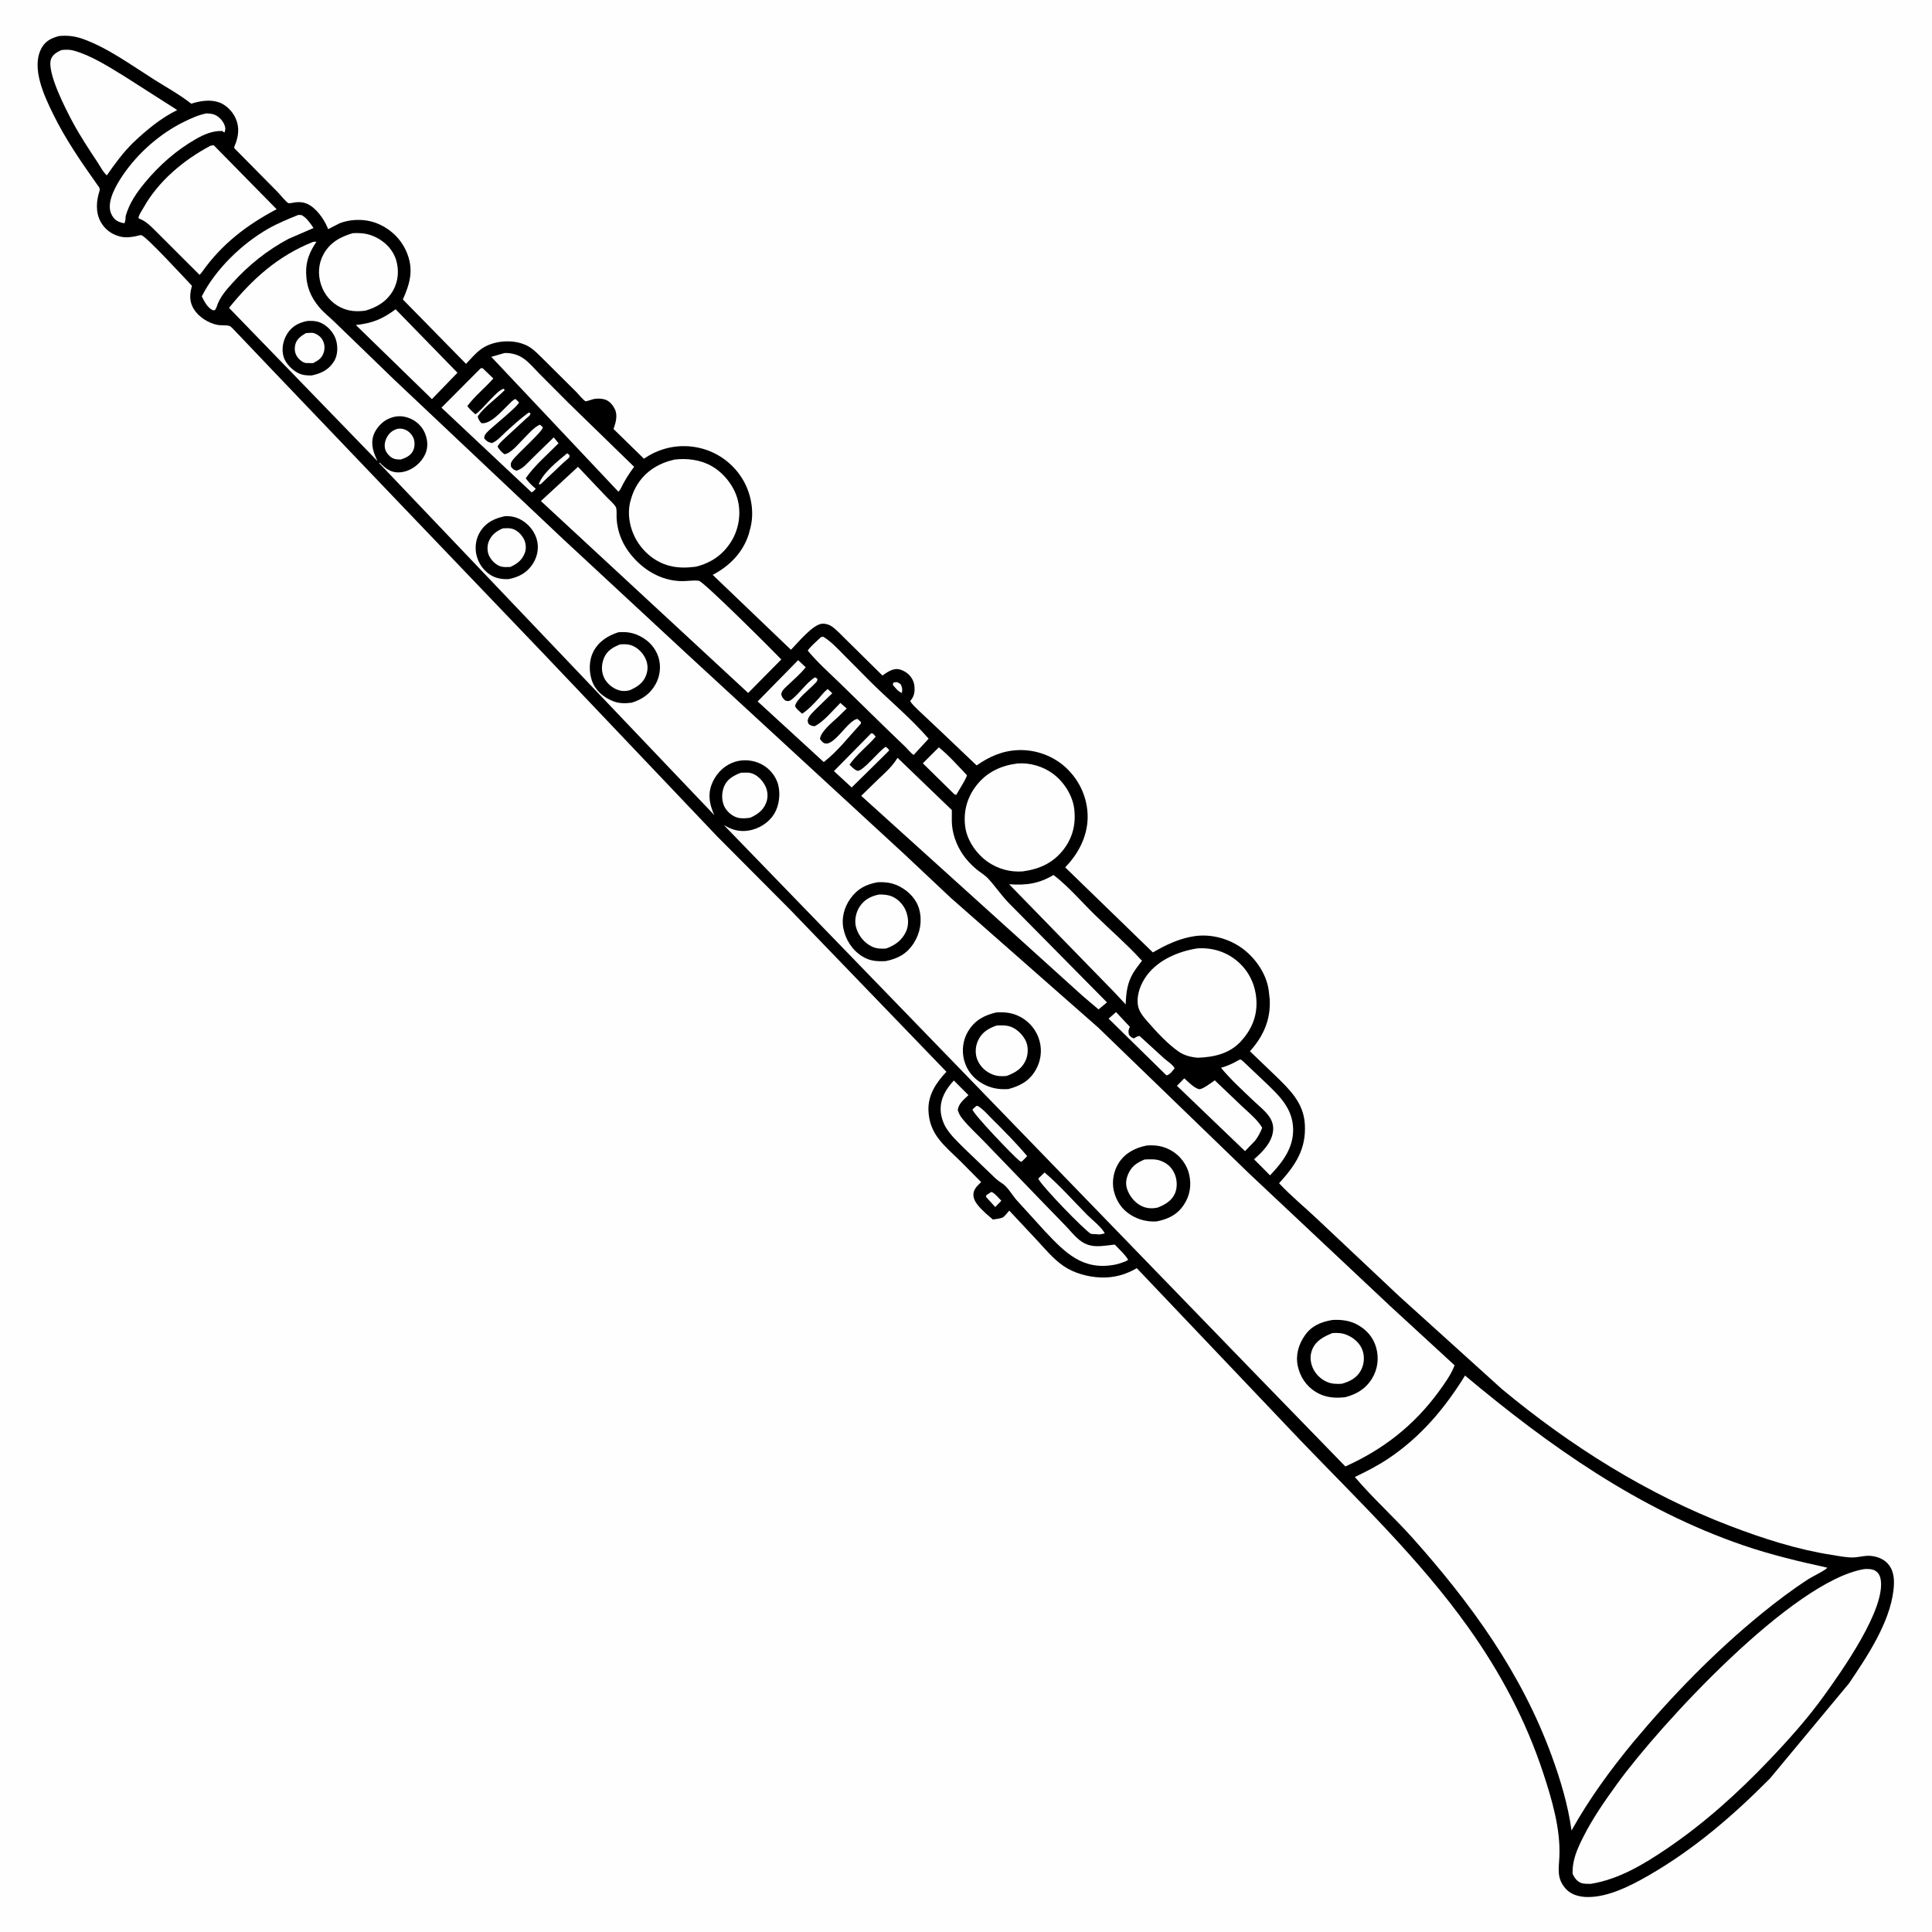
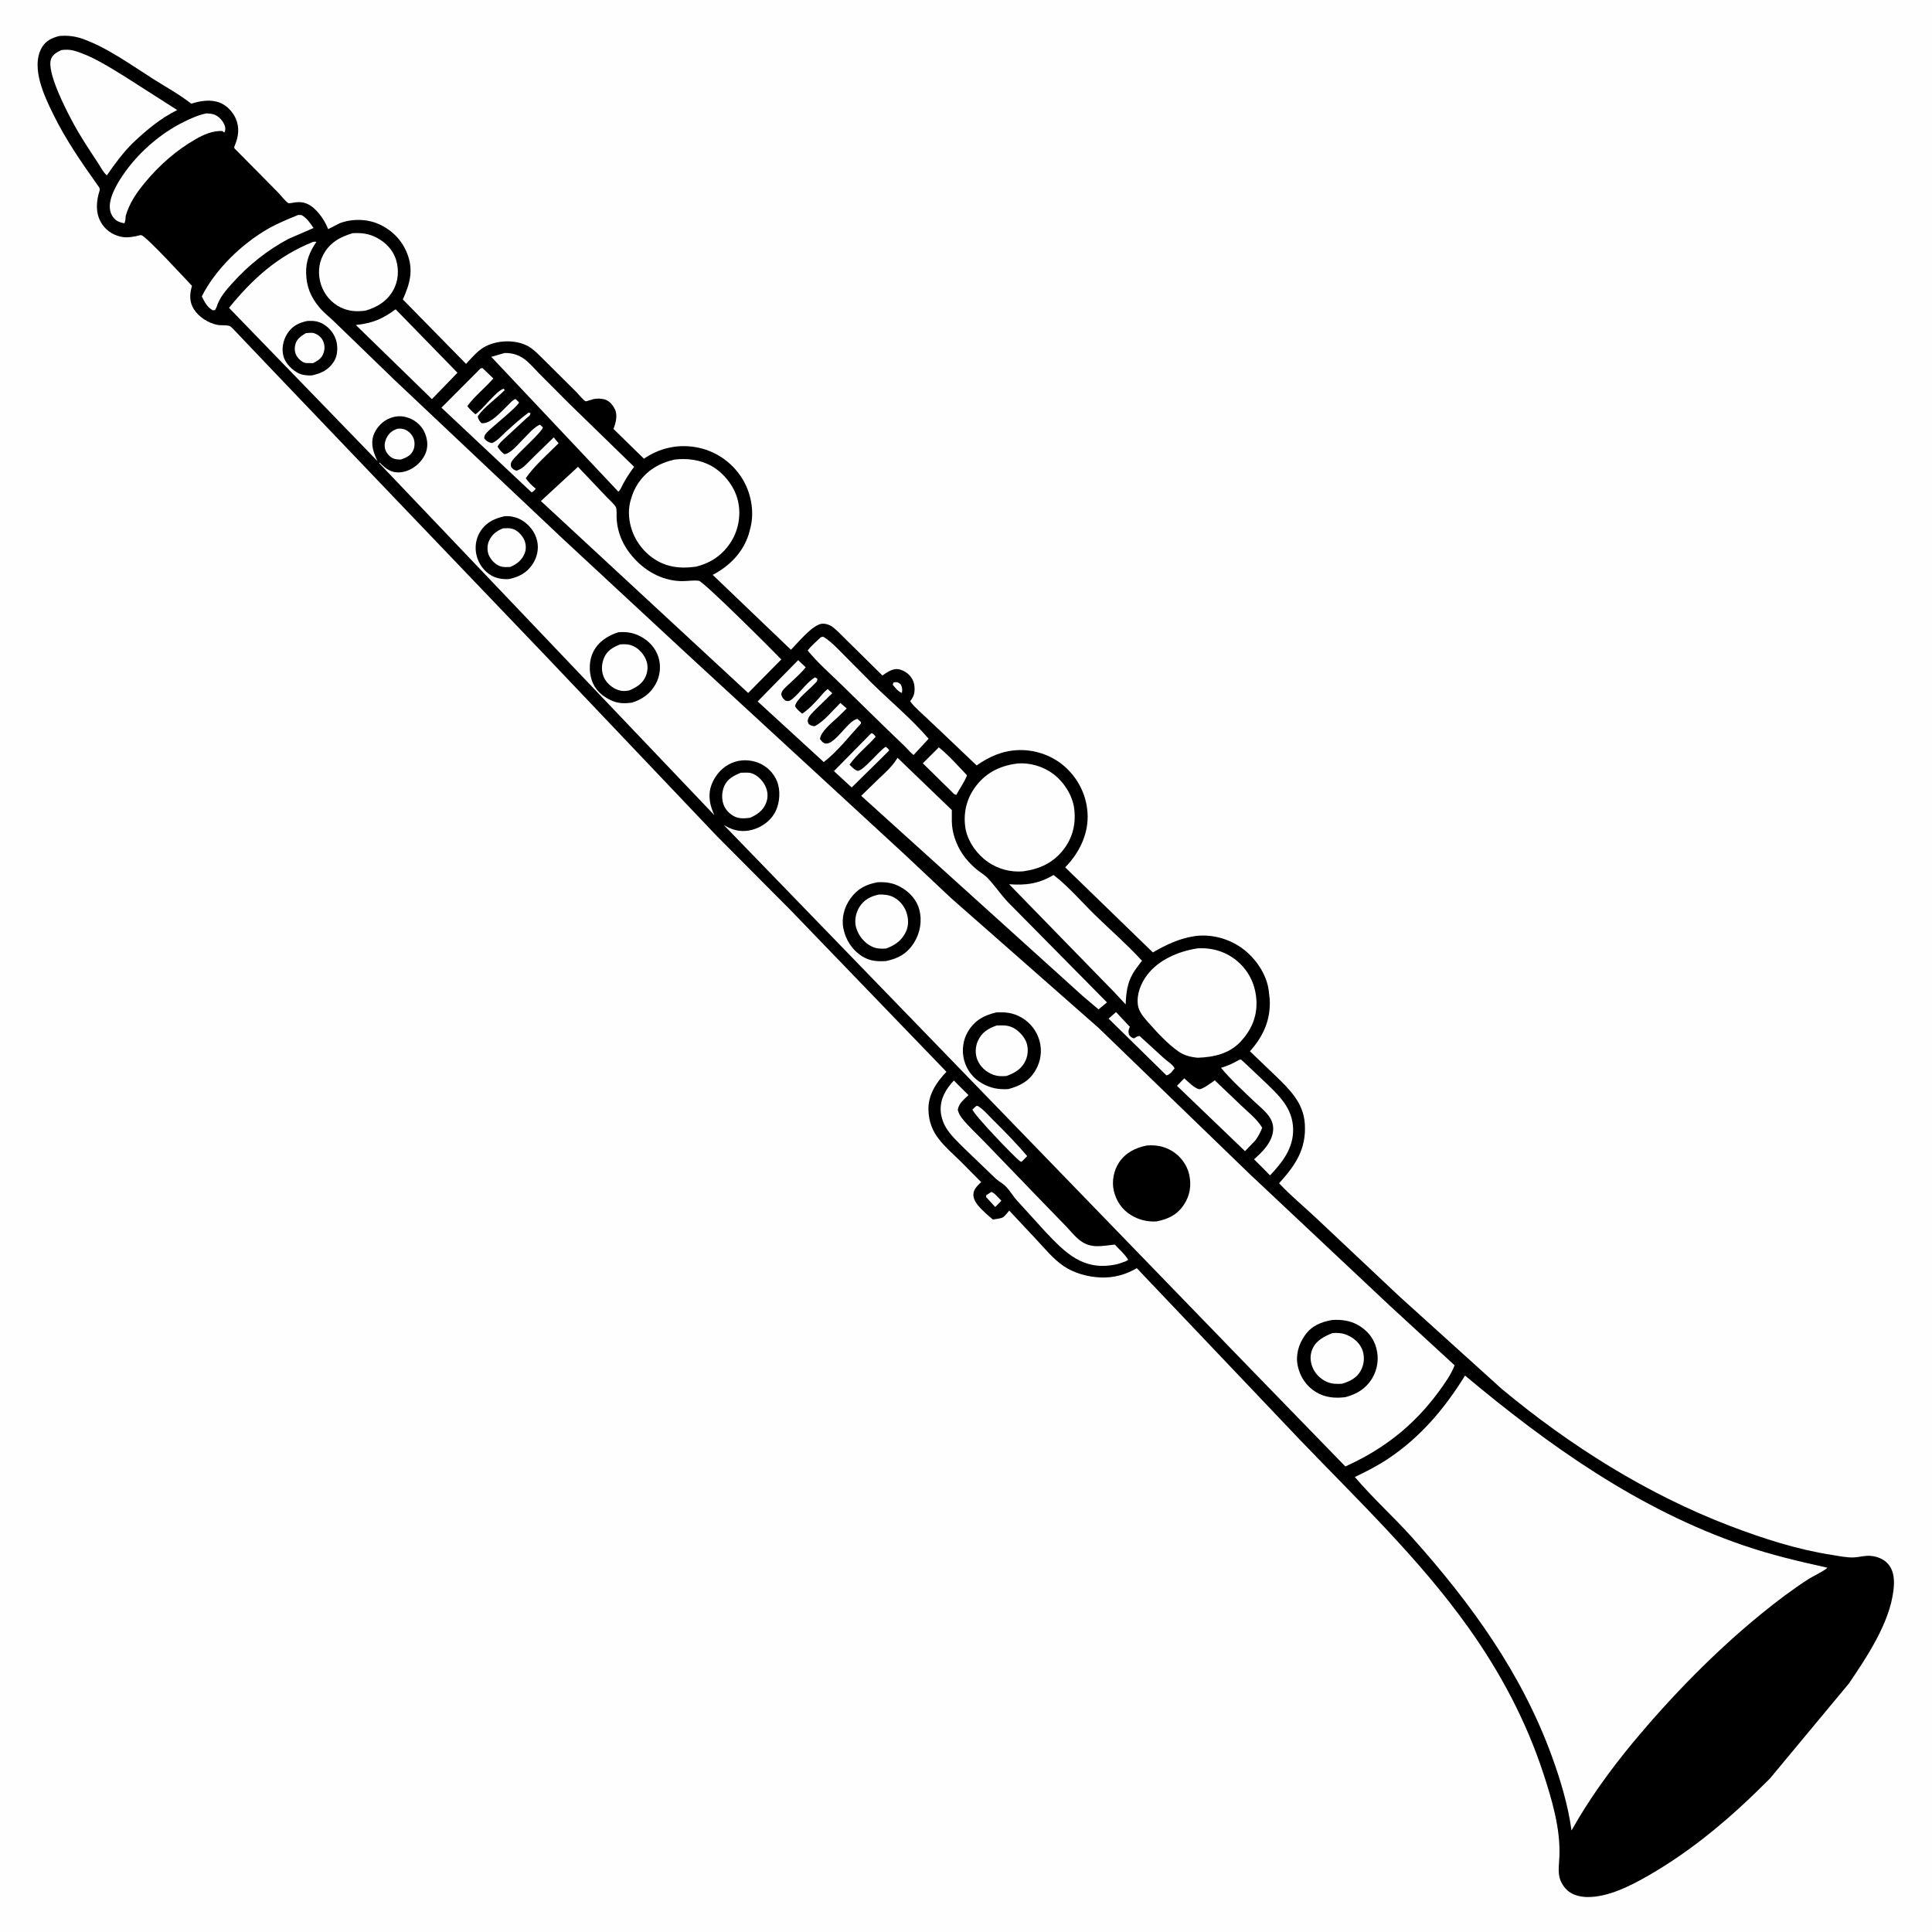
<svg xmlns="http://www.w3.org/2000/svg" version="1.1" style="display: block;" viewBox="0 0 2048 2048" width="1024" height="1024">
  <path transform="translate(0,0)" fill="rgb(254,254,254)" d="M -0 -0 L 2048 0 L 2048 2048 L -0 2048 L -0 -0 z" />
  <path transform="translate(0,0)" fill="rgb(0,0,0)" d="M 62.569 38.194 C 71.496 37.347 79.578 38.305 88 41.318 C 114.2 50.691 139.626 69.349 163.143 84.176 C 176.431 92.554 190.361 100.185 202.728 109.9 C 212.193 106.937 222.924 105.113 232.55 108.642 C 239.978 111.366 246.608 118.264 249.79 125.423 C 254.225 135.4 252.814 144.835 248.765 154.617 C 248.037 156.374 248.102 155.425 248.595 157.333 L 294.555 203.804 C 296.927 206.193 303.074 214.103 305.716 215.309 C 306.782 215.796 311.631 214.654 313.164 214.484 C 317.278 214.028 321.144 214.221 325.031 215.804 C 334.803 219.785 343.515 232.164 347.369 241.709 L 347.846 242.933 L 359.967 236.704 C 372.854 231.751 388.515 231.869 401.202 237.414 C 415.312 243.581 426.196 254.591 431.759 269.042 C 438.544 286.671 434.432 300.944 427.049 317.436 L 494.026 385.723 C 499.643 379.79 505.409 372.718 512.432 368.446 C 525.596 360.44 546.166 359.422 559.867 367.022 C 566.096 370.477 571.888 376.897 577.028 381.845 L 610.69 415.295 C 612.644 417.24 618.627 424.609 620.862 425.429 C 621.333 425.602 628.007 423.287 629.196 423.038 C 632.835 422.278 637.284 422.363 640.875 423.391 C 645.954 424.845 649.473 429.122 651.734 433.689 C 655.003 440.291 652.692 448.251 650.348 454.747 L 682.593 486.247 L 684.796 484.807 C 701.585 473.983 721.434 470.359 740.995 474.706 C 759.981 478.925 776.379 490.653 786.675 507.132 C 796.039 522.118 799.873 541.844 795.588 559.117 L 795.093 561 L 793.593 566.598 C 787.301 585.999 773.202 600.104 755.486 609.379 L 838.416 688.763 C 845.698 681.539 861.69 661.558 871.911 661.114 C 875.07 660.977 879.131 662.182 881.725 664 C 887.153 667.806 892.055 673.461 896.882 678.05 L 935.419 716.065 C 939.645 713.12 943.922 709.98 949.19 709.301 C 953.266 708.775 958.174 710.994 961.364 713.392 C 965.705 716.655 968.742 721.644 969.295 727.07 C 969.901 733.012 969.255 737.683 965.472 742.372 L 964.84 743.136 C 966.791 746.692 970.53 749.853 973.391 752.777 L 996.106 774.135 L 1035.27 811.391 C 1048.86 801.827 1063.21 795.602 1080.02 795.13 C 1098.69 794.607 1117.48 801.658 1130.93 814.692 C 1144.77 828.091 1152.82 846.174 1152.96 865.506 C 1153.11 885.923 1143.19 905.177 1129.11 919.414 L 1222.08 1009.6 C 1236.03 1001.57 1249.66 994.955 1265.73 992.448 C 1283.71 989.643 1303.18 994.976 1317.65 1005.91 C 1331.36 1016.27 1342.71 1032.87 1344.93 1050.15 L 1345.95 1059.31 C 1347.14 1080.95 1339.18 1098.56 1324.97 1114.38 L 1351.54 1139.84 C 1366.77 1154.65 1381.75 1168.68 1383.17 1191.46 C 1384.83 1218.21 1373.13 1235.34 1355.87 1254.28 C 1368.21 1267.54 1382.5 1279.16 1395.66 1291.62 L 1482.99 1373.85 L 1592.08 1472.47 C 1664.35 1532.55 1746.02 1583.98 1833.96 1617.58 C 1868.65 1630.83 1904.74 1642.48 1941.52 1648.23 C 1948.93 1649.39 1958.02 1651.33 1965.5 1650.92 C 1971.48 1650.59 1976.87 1648.75 1983 1649.3 C 1990.5 1649.97 1997.88 1653 2002.5 1659.17 C 2008.26 1666.86 2008.2 1676.97 2007.12 1686 C 2002.97 1720.59 1979.21 1756.05 1960.03 1784.42 L 1876.21 1885.28 C 1837.09 1924.7 1795.79 1960.34 1747.46 1988.13 C 1728.77 1998.88 1704.61 2011.3 1682.46 2010.93 C 1674.31 2010.8 1665.39 2008.52 1659.79 2002.2 C 1649.95 1991.09 1652.4 1981.53 1653.01 1968.31 C 1654.36 1938.75 1645.05 1907.41 1635.91 1879.6 C 1617.51 1823.66 1590.33 1772.61 1556.17 1724.74 C 1504.61 1652.48 1440.11 1590.95 1378.84 1527.17 L 1205.04 1344.32 C 1193.1 1351.26 1180.81 1354.68 1166.88 1354.17 C 1153.44 1353.68 1138.72 1349.73 1127.52 1342.12 C 1116.75 1334.82 1107.97 1324.06 1099.15 1314.59 L 1069.86 1283.3 C 1068.09 1285.16 1065.11 1289.33 1063.03 1290.48 C 1060.62 1291.82 1055.37 1292.18 1052.46 1292.73 L 1045.24 1286.5 C 1039.87 1281.28 1031.51 1274.19 1031.85 1266 C 1032.06 1260.85 1035.59 1257.37 1039.09 1254.01 L 1040.08 1253.07 L 1017.9 1230.73 C 1001.18 1214.32 985.014 1202.64 984.188 1176.93 C 983.664 1160.61 992.468 1147.44 1003.26 1136.14 L 837.604 964.351 L 760.207 886.588 L 576.864 693.669 L 415.925 525.5 L 288.986 392.63 L 250.754 352.468 C 249.31 351.073 245.079 346.167 243.487 345.595 C 240.203 344.414 234.14 345.122 230.411 344.387 C 220.925 342.52 210.672 336.068 205.5 327.751 C 200.761 320.129 200.971 312.718 203.095 304.412 L 203.476 302.959 C 195.785 294.965 155.307 250.661 149.779 249.258 C 148.9 249.036 144.586 250.302 143.526 250.5 C 138.009 251.532 133.086 252.114 127.5 250.773 C 118.395 248.588 110.887 243.03 106.5 234.762 C 101.122 224.627 102.134 212.695 105.563 202.109 C 106.363 199.638 104.553 197.824 103.161 195.862 C 86.038 171.735 69.5 147.744 56.412 121.094 C 51.101 110.281 45.739 98.833 42.565 87.182 C 39.272 75.094 37.91 60.933 44.734 49.768 C 48.889 42.971 55.222 40.175 62.569 38.194 z" />
  <path transform="translate(0,0)" fill="rgb(254,254,254)" d="M 947.149 723.5 L 947.865 723.298 C 951.749 722.759 951.964 723.355 954.864 725.5 C 956.564 729.347 956.552 730.285 956.127 734.5 C 952.55 733.687 948.587 728.648 946.334 725.819 L 947.149 723.5 z" />
  <path transform="translate(0,0)" fill="rgb(254,254,254)" d="M 1050.83 1263.5 C 1054.17 1264.35 1058.84 1270.29 1061.47 1272.84 L 1054.99 1279.5 L 1045.25 1268.83 L 1045.5 1266.97 L 1050.83 1263.5 z" />
-   <path transform="translate(0,0)" fill="rgb(254,254,254)" d="M 601.232 480.5 L 603.643 482.356 C 603.609 483.07 603.819 483.84 603.542 484.5 C 602.945 485.922 598.65 489.123 597.383 490.321 L 573.5 512.894 L 572.017 513.652 L 571.212 513 C 575.783 500.872 591.321 488.723 601.232 480.5 z" />
  <path transform="translate(0,0)" fill="rgb(254,254,254)" d="M 1034.78 1172.5 L 1036.32 1172.25 C 1042.07 1175.58 1047.57 1182.09 1052.29 1186.78 C 1064.79 1199.23 1077.5 1212.03 1088.85 1225.53 L 1084.01 1230.5 L 1082.47 1231.6 C 1081.31 1230.91 1081.27 1230.94 1080.03 1229.94 C 1074.16 1225.21 1031.56 1181.02 1030.84 1176 L 1034.78 1172.5 z" />
  <path transform="translate(0,0)" fill="rgb(254,254,254)" d="M 421.526 454.5 C 424.429 454.185 426.519 454.293 429.274 455.377 C 433.289 456.956 436.784 460.6 438.372 464.605 C 439.918 468.505 439.722 473.705 438.008 477.5 C 435.555 482.931 430.226 485.334 424.93 487.112 C 422.263 487.08 419.362 487.02 416.868 485.959 C 413.244 484.419 409.741 480.449 408.478 476.73 C 407.019 472.43 408.026 467.397 410.155 463.5 C 412.819 458.625 416.327 456.063 421.526 454.5 z" />
  <path transform="translate(0,0)" fill="rgb(254,254,254)" d="M 1183.06 1072.86 L 1197.72 1088.5 C 1196.15 1091.93 1195.79 1093.24 1196.82 1097 C 1198.81 1099.23 1199.18 1099.9 1202 1100.74 C 1203.95 1099.57 1205.66 1098.28 1208 1098.18 L 1234 1121.95 C 1237.53 1125.06 1243.12 1128.36 1245.16 1132.5 L 1241.3 1137.09 C 1239.69 1138.45 1238.6 1139.5 1236.5 1139.96 L 1175.14 1079.76 L 1183.06 1072.86 z" />
  <path transform="translate(0,0)" fill="rgb(254,254,254)" d="M 923.284 777.5 L 924.446 777.263 C 926.326 778.311 927.047 779.203 928.212 781 C 919.423 791.21 908.28 799.527 900.511 810.587 C 902.867 812.852 905.657 816.108 908.874 817.014 C 914.221 818.518 932.556 794.893 939 791.636 C 940.646 792.865 941.65 793.671 942.619 795.5 L 930.431 807.575 L 902.813 834.734 L 883.993 817.409 L 923.284 777.5 z" />
-   <path transform="translate(0,0)" fill="rgb(254,254,254)" d="M 1107.27 1242.89 C 1123.25 1256.37 1137.87 1273.15 1152.65 1288.01 C 1157.6 1292.98 1168.34 1301.31 1171.07 1307.5 L 1165.82 1308.58 L 1156.5 1307.98 C 1149.01 1303.6 1104 1257.04 1100.56 1249.37 L 1107.27 1242.89 z" />
  <path transform="translate(0,0)" fill="rgb(254,254,254)" d="M 995.182 792.211 C 1005.81 800.802 1015.5 811.764 1024.92 821.685 C 1025.18 824.221 1015.42 839.179 1013.66 842.691 L 1011.5 841.814 L 978.239 809.138 L 995.182 792.211 z" />
  <path transform="translate(0,0)" fill="rgb(254,254,254)" d="M 785.399 819.134 C 788.887 819.202 792.673 818.602 796.082 819.527 C 802.64 821.306 808.278 827.172 811.205 833.095 C 813.953 838.653 814.423 844.934 812.236 850.779 C 809.156 859.011 802.872 863.44 795.214 866.85 C 790.865 867.493 785.865 867.885 781.592 866.665 C 775.796 865.011 770.106 859.9 767.63 854.47 C 764.695 848.033 764.948 839.659 767.768 833.216 C 771.137 825.52 778.042 821.985 785.399 819.134 z" />
  <path transform="translate(0,0)" fill="rgb(254,254,254)" d="M 1255.37 1143.08 C 1259.34 1146.59 1265.82 1153.4 1271.03 1154.56 C 1274.23 1155.27 1284.93 1147.16 1287.7 1145.2 L 1316.75 1172.88 C 1324.12 1179.81 1332.77 1186.73 1337.99 1195.45 C 1336.01 1200.6 1333.87 1204.5 1330.64 1208.98 L 1319.76 1220.26 L 1247.62 1151.02 L 1255.37 1143.08 z" />
  <path transform="translate(0,0)" fill="rgb(254,254,254)" d="M 316.077 227.868 L 319.5 227.899 C 325.233 231.035 328.796 236.429 332.346 241.715 L 305.85 253.188 C 283.328 265.171 263.276 281.19 246.238 300.208 C 239.199 308.064 232.591 315.539 229.5 325.766 L 227.891 328.773 L 225.5 328.876 C 219.519 325.67 216.886 319.96 213.904 314.184 C 228.37 285.419 256.518 258.344 284.179 242.518 C 294.368 236.688 305.226 232.28 316.077 227.868 z" />
  <path transform="translate(0,0)" fill="rgb(254,254,254)" d="M 1313.43 1123.5 L 1315.46 1123.13 L 1318.98 1126.23 L 1340.95 1147.04 C 1355.9 1161.36 1370.38 1174.73 1370.77 1197 C 1371.12 1217.14 1359.33 1232.18 1346.28 1245.96 L 1340.36 1239.92 L 1329.33 1228.9 C 1338.35 1220.97 1348.24 1211.23 1349.52 1198.62 C 1350.03 1193.64 1348.8 1188.99 1346.17 1184.77 C 1342 1178.07 1334.36 1172.23 1328.67 1166.78 C 1317.05 1155.67 1304.53 1144.29 1294.31 1131.91 C 1300.58 1130.17 1306.72 1127.43 1312.34 1124.15 L 1313.43 1123.5 z" />
  <path transform="translate(0,0)" fill="rgb(254,254,254)" d="M 218.947 120.176 C 221.553 120.367 224.379 120.5 226.86 121.367 C 231.771 123.084 236.328 127.979 238.076 132.804 C 239.103 135.639 239.209 137.828 237.854 140.5 L 235.5 138.847 C 225.339 138.548 216.178 142.529 207.5 147.473 C 187.036 159.132 168.529 175.449 153.596 193.599 C 144.763 204.336 136.963 215.529 133.213 229.073 C 133.028 231.834 133.129 234.144 131.872 236.659 C 128.979 236.219 125.961 235.39 123.5 233.742 C 120.21 231.54 117.677 227.227 116.832 223.408 C 114.195 211.493 123.477 195.711 129.925 186.146 C 145.84 162.54 169.46 141.678 195.012 129.14 C 202.888 125.275 210.3 121.872 218.947 120.176 z" />
  <path transform="translate(0,0)" fill="rgb(254,254,254)" d="M 846.086 699.777 L 854.092 707.374 C 848.645 714.182 841.732 720.005 835.46 726.052 C 832.551 728.856 828.587 731.778 828.127 736 C 829.191 739.686 829.803 740.121 832.5 742.641 C 833.667 742.796 834.843 743.319 836 743.105 C 838.407 742.658 841.615 739.483 843.365 737.809 C 849.811 731.646 856.483 722.52 864 717.951 L 866.432 719.5 C 866.582 722.502 865.11 723.092 863.224 725.156 C 857.86 731.022 844.298 741.097 842.761 748.5 C 844.305 751.746 847.629 754.178 850.281 756.566 C 857.285 751.907 862.974 745.751 868.586 739.55 C 871.353 736.493 874.06 732.787 877.394 730.409 L 882.269 734.839 L 864.122 752.481 C 861.707 755.013 858.144 758.215 856.836 761.5 C 855.71 764.329 856.15 764.795 857.219 767.5 C 859.811 769.257 860.392 769.521 863.5 769.813 C 873.215 765.132 883.028 752.781 890.834 745.124 L 897.532 751.026 L 888.651 759.766 L 887.963 760.399 C 882.348 765.618 869.558 775.862 869.255 783.5 C 870.214 784.695 871.269 786.152 872.5 787.069 C 882.62 794.602 898.598 763.068 909 762.101 L 912.646 765.357 L 912.5 767.149 C 900.285 780.412 887.527 796.879 873.202 807.813 L 803.141 743.552 L 846.086 699.777 z" />
  <path transform="translate(0,0)" fill="rgb(254,254,254)" d="M 870.096 675.5 L 872.537 674.885 C 880.771 679.782 887.984 687.65 894.7 694.43 L 924.808 724.744 C 944.576 744.046 966.315 762.146 984.382 783.06 L 968.439 800.332 C 965.265 798.057 962.25 794.161 959.386 791.392 L 939.101 771.852 L 891.216 725.051 C 879.382 713.55 866.693 702.363 856.193 689.621 C 859.815 684.535 865.595 679.908 870.096 675.5 z" />
  <path transform="translate(0,0)" fill="rgb(254,254,254)" d="M 509.434 390.5 L 511.459 390.166 L 522.943 401.159 C 514.169 411.326 503.396 419.585 495.379 430.469 C 497.946 433.862 500.749 436.411 503.973 439.173 C 511.802 434.087 526.69 413.525 534 412.073 L 535.005 413.5 C 526.187 422.608 513.529 431.052 506.405 441.316 C 506.917 444.553 508.22 446.076 510.233 448.5 C 519.651 450.379 532.732 434.896 539.12 428.818 C 541.428 426.622 543.429 423.934 546.5 422.952 L 550.159 426.5 C 549.956 430.009 521.908 452.526 517.769 456.769 C 515.156 459.449 513.23 460.945 513.306 464.748 C 515.934 467.779 517.562 468.848 521.5 469.67 C 527.058 467.569 532.18 461.472 536.607 457.446 C 544.208 450.532 552.059 443.469 560.326 437.362 L 562.169 437.82 C 562.712 440.274 559.774 441.833 557.982 443.487 L 535.482 464.285 C 532.651 467.048 529.044 469.85 527.456 473.5 C 529.521 476.931 531.414 479.049 534.626 481.441 C 540.965 481.203 549.22 470.889 553.856 466.326 C 558.567 461.704 566.233 452.34 572.5 450.198 L 575.5 453.009 C 574.998 457.638 547.891 481.334 543.198 488.05 C 541.276 490.801 541.116 491.785 541.828 495 C 544.027 497.496 544.357 497.989 547.5 498.942 C 554.27 497.036 559.186 490.727 564.088 485.96 L 586.982 463.632 L 592.103 469.899 C 580.529 481.59 566.633 493.477 557.285 506.962 C 560.308 511.145 563.307 514.271 567.301 517.514 L 567.919 518 C 566.505 519.749 565.594 520.999 563.5 521.912 L 467.976 432.164 L 509.434 390.5 z" />
  <path transform="translate(0,0)" fill="rgb(254,254,254)" d="M 419.387 327.867 L 484.933 395.131 L 457.824 423.11 L 452.338 417.67 L 377.213 344.533 C 394.645 342.606 405.108 338.405 419.387 327.867 z" />
  <path transform="translate(0,0)" fill="rgb(254,254,254)" d="M 534.783 374.236 L 535.805 374.194 C 543.12 374.215 549.768 376.181 555.688 380.515 C 561.509 384.777 566.863 391.233 571.956 396.369 L 602.975 427.479 L 672.196 494.831 C 666.489 502.455 661.838 509.899 657.701 518.5 C 657.048 519.661 656.438 520.28 655.5 521.204 L 520.774 378.273 L 534.783 374.236 z" />
  <path transform="translate(0,0)" fill="rgb(254,254,254)" d="M 1011.09 1145.38 L 1026.61 1160.86 C 1021.77 1165.56 1016.38 1169.52 1015.26 1176.5 C 1016.24 1180.04 1017.58 1182.65 1019.87 1185.52 C 1027.29 1194.82 1036.83 1203.3 1045.05 1211.95 L 1106.45 1275.61 L 1129.92 1299.77 C 1134.54 1304.67 1139.11 1310.38 1144.37 1314.56 C 1156.31 1324.04 1168.03 1320.69 1181.69 1319.29 C 1186.21 1324.19 1192.67 1329.79 1195.92 1335.5 L 1193.21 1337.07 C 1189.52 1338.45 1185.69 1339.86 1181.8 1340.6 C 1147.68 1347.07 1129.21 1327.96 1107.91 1305.43 L 1077.41 1271.9 C 1072.9 1266.65 1068.02 1258.01 1062.32 1254.44 C 1059.91 1252.93 1057.79 1251.36 1055.64 1249.49 L 1022.5 1217.68 C 1015.43 1210.57 1007.2 1203.12 1002.22 1194.34 C 999.404 1189.37 997.392 1182.85 997.16 1177.14 C 996.644 1164.36 1002.83 1154.42 1011.09 1145.38 z" />
  <path transform="translate(0,0)" fill="rgb(254,254,254)" d="M 373.885 247.184 C 383.179 246.759 390.267 247.429 398.795 251.696 C 408.735 256.67 416.876 265.199 420.03 276.036 C 423.061 286.45 422.219 297.911 416.96 307.461 C 410.518 319.159 399.989 325.622 387.478 329.268 C 378.134 330.573 369.578 330.043 360.969 325.808 C 351.089 320.949 343.606 312.066 340.266 301.615 C 336.922 291.149 337.456 279.937 342.584 270.188 C 349.333 257.357 360.411 251.144 373.885 247.184 z" />
  <path transform="translate(0,0)" fill="rgb(254,254,254)" d="M 1116.81 927.522 C 1132.42 939.515 1146.56 956.047 1160.74 969.932 C 1176.69 985.558 1194.21 1000.64 1209.25 1017.1 C 1209.67 1017.55 1210.36 1017.87 1210.5 1018.48 C 1210.59 1018.85 1210.03 1019.09 1209.8 1019.39 C 1206.77 1023.35 1203.63 1027.36 1201.09 1031.66 C 1194.78 1042.32 1193.77 1052.62 1193.26 1064.7 L 1180.77 1051.35 L 1069.68 937.324 C 1087.76 938.609 1101.12 936.823 1116.81 927.522 z" />
  <path transform="translate(0,0)" fill="rgb(254,254,254)" d="M 65.056 53.076 C 69.245 52.566 73.708 52.445 77.809 53.556 C 96.502 58.622 115.105 70.663 131.559 80.695 L 187.854 116.648 C 170.351 125.229 155.147 138.011 141.071 151.303 C 130.453 161.742 121.682 173.659 113.294 185.894 C 109.496 182.846 106.036 176 103.24 171.777 C 94.169 158.077 85.061 144.367 77.272 129.883 C 70.559 117.4 48.444 75.233 54.342 62.003 C 56.428 57.322 60.672 55.205 65.056 53.076 z" />
-   <path transform="translate(0,0)" fill="rgb(254,254,254)" d="M 223.113 154.5 L 226.5 153.884 L 293.226 221.773 C 261.423 238.587 234.938 258.827 214.041 288.5 C 213.295 289.606 212.448 290.403 211.5 291.334 L 170.276 250.163 C 163.686 243.849 156.673 235.249 148.067 231.928 L 146.924 231.506 L 146.924 230.219 C 147.434 227.375 150.776 222.628 152.232 220.012 C 167.858 191.946 195.023 169.345 223.113 154.5 z" />
  <path transform="translate(0,0)" fill="rgb(254,254,254)" d="M 951.418 803.303 L 1008.98 858.688 L 1008.97 870.827 C 1009.18 882.985 1013.64 895.392 1020.39 905.443 C 1024.28 911.233 1029.47 916.75 1034.78 921.241 C 1038.78 924.617 1043.81 927.393 1047.36 931.203 C 1054.6 938.983 1060.87 948.161 1068.24 956.089 L 1173.44 1062.57 L 1164.49 1070.01 L 1147.74 1055.8 L 912.897 843.602 L 930.5 826.51 C 937.687 819.594 944.96 813.436 950.397 804.932 L 951.418 803.303 z" />
  <path transform="translate(0,0)" fill="rgb(254,254,254)" d="M 1078.5 809.321 C 1091.59 808.263 1105.62 812.349 1116.13 820.139 C 1127.59 828.631 1136.87 842.845 1138.69 857.17 C 1140.69 872.933 1137.26 887.729 1127.5 900.383 C 1116.34 914.841 1101.93 921.281 1084.24 923.7 C 1071.14 924.745 1058.05 921.216 1047.24 913.725 C 1035.41 905.523 1025.3 891.327 1023.25 876.923 C 1020.93 860.605 1025.06 845.245 1035.31 832.277 C 1046.29 818.374 1061.16 811.524 1078.5 809.321 z" />
  <path transform="translate(0,0)" fill="rgb(254,254,254)" d="M 714.987 487.171 C 728.262 485.599 742.302 487.291 754.094 493.9 C 766.925 501.092 777.854 514.728 781.768 528.951 C 785.854 543.8 783.381 560.503 775.373 573.592 C 766.555 588.004 753.839 596.706 737.626 600.732 C 727.994 601.942 718.856 602.195 709.379 599.686 C 694.792 595.824 682.52 585.768 674.894 572.879 C 667.606 560.562 664.497 544.628 668.405 530.654 L 668.896 529 C 670.592 523.127 672.809 517.913 676.173 512.777 C 685.358 498.755 698.951 490.814 714.987 487.171 z" />
  <path transform="translate(0,0)" fill="rgb(254,254,254)" d="M 1269.28 1005.32 C 1285.34 1004.28 1300.51 1009.02 1312.64 1019.78 C 1324.77 1030.55 1331.23 1045.24 1331.9 1061.38 C 1332.59 1078.02 1326.31 1092.11 1315.1 1104.17 C 1303.13 1117.05 1286.62 1120.63 1269.78 1121.24 C 1262.68 1120.66 1255.45 1118.91 1249.54 1114.82 C 1237.66 1106.59 1226.11 1093.99 1216.64 1083.17 C 1212.1 1077.98 1207.11 1072.22 1206.19 1065.17 C 1204.75 1054.07 1209.23 1042.65 1215.75 1033.88 C 1228.09 1017.29 1249.46 1008.39 1269.28 1005.32 z" />
  <path transform="translate(0,0)" fill="rgb(254,254,254)" d="M 612.677 494.853 L 643.174 526.98 C 645.877 529.861 650.917 534.119 652.767 537.394 C 654.041 539.65 653.488 545.866 653.6 548.524 C 654.364 566.618 662.079 581.841 674.719 594.557 C 687.607 607.523 704.487 615.884 723 616.018 C 728.619 616.058 735.333 614.889 740.797 615.648 C 745.822 616.346 819.216 689.573 828.207 699.03 L 793.09 734.583 L 573.368 531.131 L 612.677 494.853 z" />
-   <path transform="translate(0,0)" fill="rgb(254,254,254)" d="M 1976.5 1663.26 C 1980.25 1663 1985.05 1663.16 1988.27 1665.3 C 1991.46 1667.42 1993.08 1670.88 1993.66 1674.57 C 1998.63 1706.32 1952.19 1771.58 1933.9 1797.05 C 1916.52 1821.25 1896.35 1843.85 1875.81 1865.4 C 1842.6 1900.23 1807.01 1932.46 1767.13 1959.5 C 1742.41 1976.26 1716.12 1992.14 1686.24 1996.98 C 1683 1996.91 1678.96 1997.11 1675.94 1995.96 C 1671.58 1994.29 1669.01 1990.5 1667.05 1986.5 C 1666.52 1972.06 1671.82 1960.24 1678.2 1947.53 C 1688.29 1927.41 1701.25 1908.88 1714.43 1890.69 C 1759.34 1828.7 1900.29 1675.4 1976.5 1663.26 z" />
  <path transform="translate(0,0)" fill="rgb(254,254,254)" d="M 1553 1458.16 C 1641.95 1532.6 1737.23 1600.2 1847.99 1638.13 C 1877.42 1648.2 1906.69 1655.16 1936.99 1661.8 C 1935.86 1664.15 1920.46 1671.65 1917.38 1673.65 C 1899.74 1685.09 1883.17 1697.61 1866.9 1710.89 C 1817.58 1751.14 1771.93 1798.04 1731.21 1846.86 C 1706.67 1876.68 1684.77 1906.67 1665.87 1940.41 C 1662.29 1913.78 1654.18 1886.8 1644.99 1861.59 C 1612.86 1773.47 1559.58 1700.03 1497.64 1630.59 C 1477.85 1608.41 1455.35 1588.28 1436.2 1565.68 C 1448.39 1559.85 1460.29 1553.79 1471.55 1546.27 C 1505.91 1523.31 1531.45 1493.06 1553 1458.16 z" />
  <path transform="translate(0,0)" fill="rgb(254,254,254)" d="M 331.61 256.5 C 333.311 256.18 333.627 255.939 335.334 256.5 C 328.362 266.704 324.263 276.585 324.499 289.125 C 324.774 303.701 329.292 314.905 338.661 325.976 C 343.676 331.902 350.169 336.809 355.697 342.311 L 417.537 402.158 L 597.141 571.654 L 728.488 693.5 L 959.104 905.894 L 1007.95 951.836 L 1164.46 1089.54 L 1325.04 1244.84 L 1473.72 1384.55 L 1541.88 1447.23 L 1541.56 1448.2 C 1538.05 1457.37 1530.59 1467.73 1524.81 1475.6 C 1498.67 1511.17 1466.37 1536.38 1426.13 1554.51 L 1329.15 1454.7 L 767.324 874.632 L 772.422 877.318 C 781.719 881.826 791.565 881.994 801.184 878.383 C 810.231 874.987 818.291 868.333 822.406 859.5 C 826.705 850.27 827.501 837.563 823.628 828.094 C 820.032 819.301 812.982 812.299 804.182 808.727 C 795.177 805.072 784.827 804.92 775.841 808.737 C 765.675 813.054 758.021 821.701 754.212 831.967 C 750.069 843.132 752.471 853.766 757.236 864.096 L 401.967 491 L 402.5 490.384 C 405.566 493.496 408.725 496.457 412.632 498.5 C 418.514 501.577 425.187 501.293 431.347 499.134 C 439.548 496.26 446.95 489.56 450.624 481.671 C 454.04 474.337 453.471 466.463 450.418 459.136 C 447.303 451.657 441.058 445.929 433.487 443.117 C 425.491 440.146 418.353 440.725 410.706 444.469 C 404.283 447.613 398.052 454.815 395.864 461.562 C 392.721 471.256 395.997 480.135 400.171 488.811 L 242.76 326.343 C 267.659 295.638 294.482 271.41 331.61 256.5 z" />
  <path transform="translate(0,0)" fill="rgb(0,0,0)" d="M 325.815 340.23 C 332.053 339.934 337.316 340.301 342.771 343.582 C 349.424 347.584 354.858 354.401 356.646 362.031 C 358.227 368.778 357.822 377.066 354.105 383 C 348.395 392.114 340.591 395.784 330.512 397.973 C 325.679 398.116 320.854 397.777 316.433 395.635 C 309.893 392.467 302.694 385.298 300.622 378.174 C 298.232 369.955 299.984 360.904 304.508 353.735 C 309.642 345.6 316.787 342.099 325.815 340.23 z" />
  <path transform="translate(0,0)" fill="rgb(254,254,254)" d="M 324.214 353.137 C 326.861 352.965 330.608 352.367 333.143 353.244 C 336.719 354.481 339.998 356.994 341.872 360.309 C 344.198 364.425 344.576 369.27 343.134 373.743 C 341.174 379.826 337.334 382.067 331.907 384.92 L 324.5 384.855 C 321.017 384.401 317.467 381.515 315.457 378.763 C 312.485 374.696 311.899 370.393 312.977 365.5 C 314.318 359.412 319.234 356.175 324.214 353.137 z" />
  <path transform="translate(0,0)" fill="rgb(0,0,0)" d="M 535.082 547.186 C 541.524 546.78 547.611 548.181 553.192 551.5 C 561.135 556.224 567.284 564.148 569.371 573.227 C 571.353 581.849 569.398 590.651 564.599 597.993 C 558.569 607.217 549.781 611.83 539.245 613.87 C 532.916 614.193 526.537 613.273 520.967 610.087 C 513.066 605.566 507.465 597.818 505.219 589 C 503.024 580.38 504.378 570.885 509.147 563.38 C 515.379 553.573 524.21 549.586 535.082 547.186 z" />
  <path transform="translate(0,0)" fill="rgb(254,254,254)" d="M 533.092 560.078 C 536.149 559.948 539.61 559.639 542.591 560.419 C 548.136 561.869 552.576 566.37 555.243 571.272 C 557.494 575.412 558.066 581.424 556.42 585.899 C 553.569 593.649 548.257 597.687 541.001 600.976 C 537.392 601.123 533.467 601.468 530.028 600.178 C 524.794 598.213 520.218 593.341 518.065 588.232 C 516.34 584.14 516.399 578.118 518.105 574 C 521.126 566.708 526.077 563.092 533.092 560.078 z" />
  <path transform="translate(0,0)" fill="rgb(0,0,0)" d="M 655.523 670.203 C 663.803 669.56 670.731 670.494 678.219 674.237 C 687.586 678.921 694.943 686.782 698.053 696.886 C 700.911 706.169 699.729 716.648 695.054 725.126 C 689.388 735.402 680.694 741.519 669.659 744.879 C 662.397 745.818 655.666 745.824 648.848 742.844 C 638.842 738.471 630.868 731.743 627.294 721 C 624.173 711.617 624.374 699.844 628.884 690.956 C 634.398 680.091 644.313 673.816 655.523 670.203 z" />
  <path transform="translate(0,0)" fill="rgb(254,254,254)" d="M 657.387 683.077 C 660.992 682.909 664.65 682.702 668.162 683.702 C 674.826 685.598 680.594 691.024 683.732 697.082 C 686.958 703.308 687.255 709.679 684.753 716.21 C 681.618 724.391 674.836 728.533 667.222 731.81 C 663.059 732.705 659.609 732.87 655.499 731.526 C 649.22 729.472 643.037 724.275 640.275 718.247 C 637.268 711.685 637.503 704.247 640.209 697.61 C 643.476 689.599 649.8 686.1 657.387 683.077 z" />
  <path transform="translate(0,0)" fill="rgb(0,0,0)" d="M 1215.77 1214.26 C 1225.51 1213.62 1233.44 1214.86 1242.07 1219.89 C 1251.13 1225.17 1258.25 1234.68 1260.57 1244.95 C 1263.15 1256.38 1261.47 1267.38 1254.9 1277.17 C 1247.69 1287.91 1238.26 1292.3 1225.92 1294.78 C 1216.14 1295.28 1207.12 1293.09 1198.73 1287.93 C 1189.19 1282.07 1183.17 1273 1180.67 1262.16 C 1178.39 1252.3 1180.58 1240.89 1186.1 1232.47 C 1192.98 1221.96 1203.72 1216.57 1215.77 1214.26 z" />
-   <path transform="translate(0,0)" fill="rgb(254,254,254)" d="M 1213.26 1229.12 C 1218.65 1228.96 1224.57 1228.43 1229.71 1230.27 C 1236.84 1232.82 1241.68 1236.8 1244.9 1243.77 C 1247.8 1250.07 1248.29 1258.24 1245.66 1264.69 C 1242.34 1272.85 1234.89 1277.07 1227.12 1280.11 C 1222.23 1281.19 1217.14 1281.13 1212.39 1279.4 C 1204.96 1276.7 1199.22 1270.49 1195.96 1263.44 C 1192.94 1256.92 1193.1 1251.32 1195.82 1244.78 C 1199.31 1236.38 1205.26 1232.45 1213.26 1229.12 z" />
  <path transform="translate(0,0)" fill="rgb(0,0,0)" d="M 1056 1073.23 C 1065.79 1072.64 1073.96 1073.56 1082.7 1078.55 C 1092.13 1083.94 1099.16 1092.97 1101.98 1103.49 C 1104.82 1114.11 1103.28 1125.02 1097.74 1134.49 C 1090.97 1146.07 1081.43 1151.01 1068.96 1154.46 C 1058.8 1155.07 1050.42 1153.69 1041.39 1148.63 C 1031.64 1143.16 1024.84 1134.58 1021.97 1123.75 C 1019.31 1113.72 1020.78 1102.28 1026.1 1093.44 C 1033.27 1081.49 1042.93 1076.42 1056 1073.23 z" />
  <path transform="translate(0,0)" fill="rgb(254,254,254)" d="M 1056.53 1087.06 C 1062.15 1086.87 1067.17 1086.58 1072.49 1088.79 C 1078.8 1091.4 1085.09 1097.96 1087.74 1104.25 C 1090.18 1110.06 1089.9 1117.8 1087.45 1123.56 C 1083.43 1132.97 1076.1 1137.17 1067.06 1140.56 C 1061.9 1141.03 1057.44 1140.98 1052.53 1139.12 C 1045.16 1136.34 1039.16 1130.85 1036.1 1123.54 C 1033.49 1117.32 1033.82 1109.56 1036.58 1103.43 C 1040.7 1094.29 1047.45 1090.24 1056.53 1087.06 z" />
  <path transform="translate(0,0)" fill="rgb(0,0,0)" d="M 930.346 935.219 C 938.948 934.857 946.278 935.766 954 939.906 C 963.613 945.06 971.63 953.417 974.473 964.15 C 977.679 976.257 975.431 989.06 968.737 999.58 C 961.396 1011.12 951.9 1016.15 938.938 1018.81 C 929.459 1019.22 922.145 1018.87 913.868 1013.68 C 903.273 1007.04 896.307 996.091 893.974 983.901 C 891.865 972.877 895.028 961.44 901.537 952.419 C 909.044 942.017 917.988 937.485 930.346 935.219 z" />
  <path transform="translate(0,0)" fill="rgb(254,254,254)" d="M 931.557 948.264 C 936.31 948.02 941.939 948.604 946.302 950.618 C 952.68 953.563 958.15 959.715 960.567 966.306 C 963.14 973.317 963.508 981.117 960.207 987.974 C 955.829 997.066 948.519 1002.15 939.352 1005.46 C 934.167 1005.93 928.761 1005.66 924.029 1003.3 C 915.867 999.235 909.894 991.71 907.447 982.957 C 905.484 975.937 907.257 967.285 911.127 961.303 C 916.067 953.666 922.894 950.106 931.557 948.264 z" />
  <path transform="translate(0,0)" fill="rgb(0,0,0)" d="M 1412.06 1399.26 C 1421.57 1398.63 1430.82 1399.73 1439.25 1404.43 C 1448.99 1409.86 1455.92 1417.95 1458.9 1428.86 C 1461.86 1439.72 1460.45 1451.2 1454.63 1460.92 C 1447.97 1472.02 1438.23 1477.91 1426.06 1481.06 C 1414.97 1482.39 1404.65 1481.52 1394.9 1475.59 C 1384.75 1469.41 1378.2 1459.59 1375.71 1448.05 C 1373.2 1436.47 1376.54 1425.07 1383.23 1415.56 C 1390.48 1405.25 1400.15 1401.42 1412.06 1399.26 z" />
  <path transform="translate(0,0)" fill="rgb(254,254,254)" d="M 1412.54 1413.07 C 1418.23 1412.81 1422.74 1412.94 1428.04 1415.21 C 1435.34 1418.33 1441.98 1424.16 1444.5 1431.88 C 1446.71 1438.65 1445.97 1446.44 1442.59 1452.72 C 1438.24 1460.81 1430.8 1464.42 1422.43 1466.85 C 1417.05 1467.12 1412.15 1467.14 1407.05 1465.06 C 1400.31 1462.3 1394.31 1456.54 1391.5 1449.8 C 1388.73 1443.17 1388.39 1436.37 1391.34 1429.75 C 1395.37 1420.71 1403.94 1416.56 1412.54 1413.07 z" />
</svg>